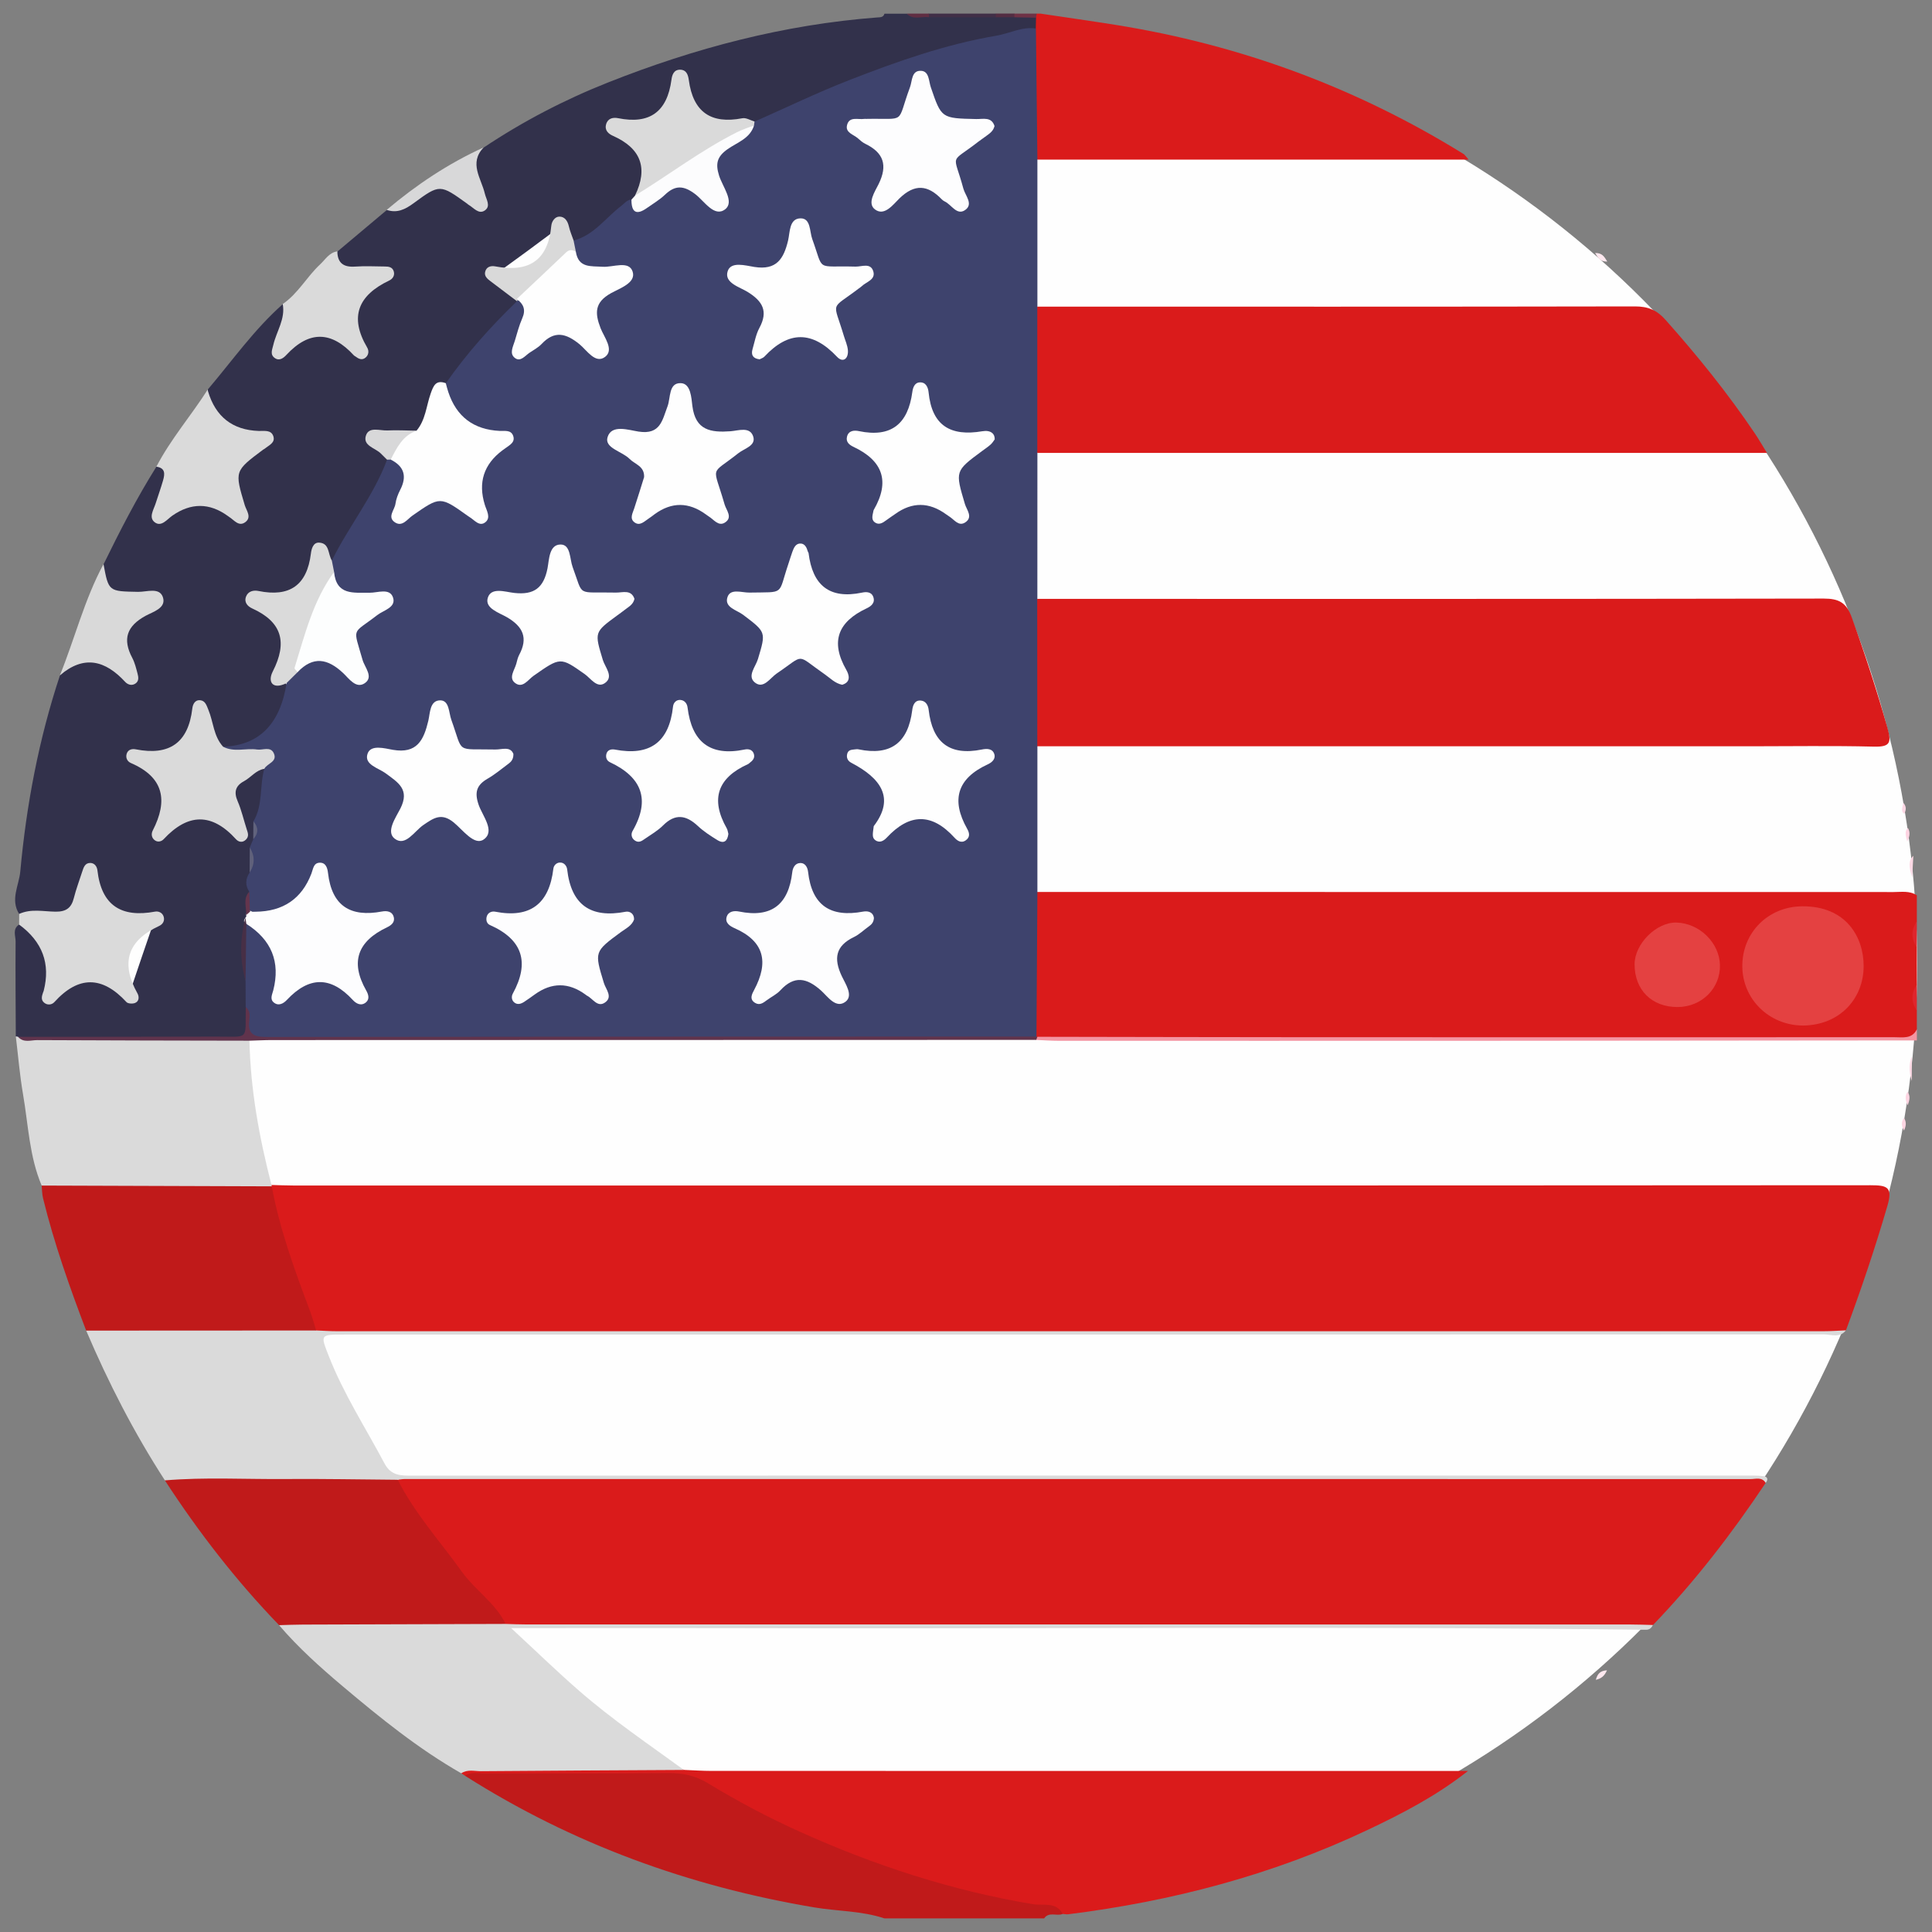
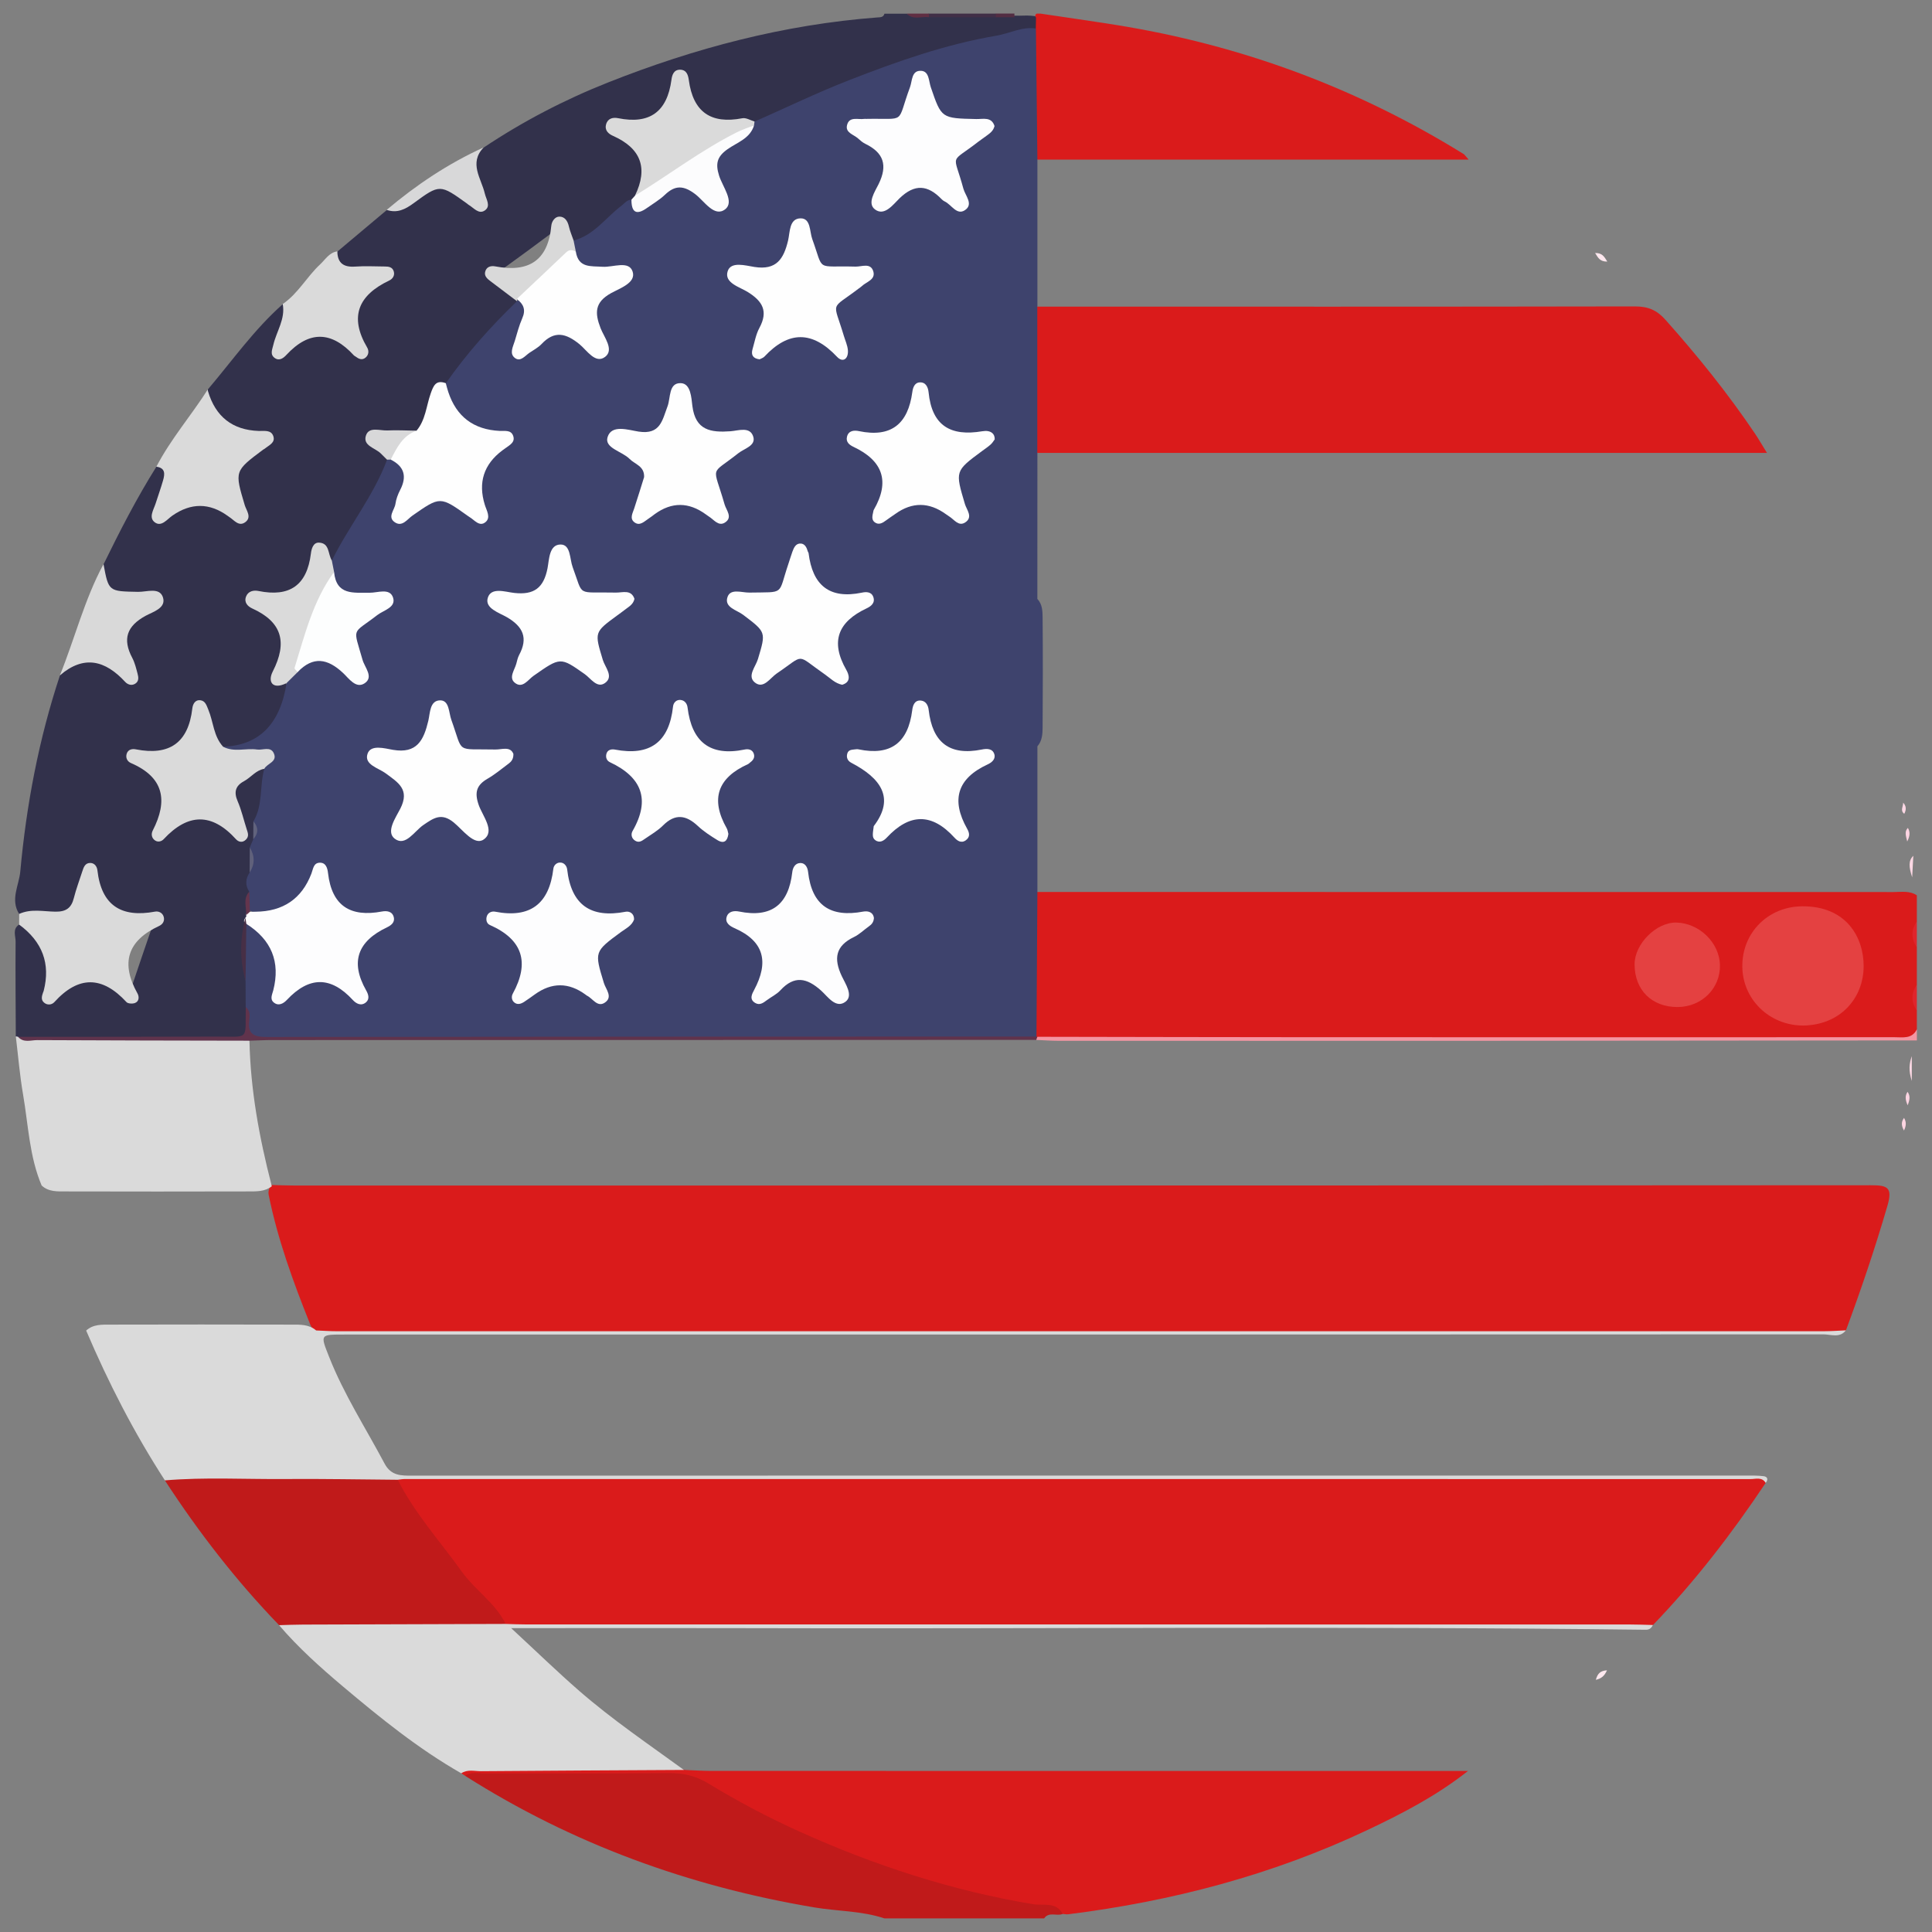
<svg xmlns="http://www.w3.org/2000/svg" id="Layer_1" data-name="Layer 1" version="1.1" viewBox="0 0 500 500">
  <rect x="0" y="0" width="500" height="500" fill="#808080" stroke="none" />
  <defs>
    <style>
      .cls-1 {
        fill: #d8d8d9;
      }

      .cls-1, .cls-2, .cls-3, .cls-4, .cls-5, .cls-6, .cls-7, .cls-8, .cls-9, .cls-10, .cls-11, .cls-12, .cls-13, .cls-14, .cls-15, .cls-16, .cls-17, .cls-18, .cls-19, .cls-20, .cls-21, .cls-22, .cls-23, .cls-24, .cls-25, .cls-26, .cls-27, .cls-28, .cls-29 {
        stroke-width: 0px;
      }

      .cls-2 {
        fill: #da1b1b;
      }

      .cls-3 {
        fill: #61637d;
      }

      .cls-4 {
        fill: #c01a1a;
      }

      .cls-5 {
        fill: #602e43;
      }

      .cls-6 {
        fill: #60334c;
      }

      .cls-7 {
        fill: #df252c;
      }

      .cls-8 {
        fill: #fed4e2;
      }

      .cls-9 {
        fill: #e44141;
      }

      .cls-10 {
        fill: #d9d9d9;
      }

      .cls-11 {
        fill: #60617b;
      }

      .cls-12 {
        fill: #fed9e5;
      }

      .cls-13 {
        fill: #fdd5e2;
      }

      .cls-14 {
        fill: #64354d;
      }

      .cls-15 {
        fill: #532d43;
      }

      .cls-16 {
        fill: #412f47;
      }

      .cls-17 {
        fill: #fee8ef;
      }

      .cls-18 {
        fill: #fcfcfd;
      }

      .cls-19 {
        fill: #fdfefe;
      }

      .cls-20 {
        fill: #fdfdfe;
      }

      .cls-21 {
        fill: #6f3246;
      }

      .cls-22 {
        fill: #32314b;
      }

      .cls-23 {
        fill: #fdd8e4;
      }

      .cls-24 {
        fill: #dadada;
      }

      .cls-25 {
        fill: #fdd8e5;
      }

      .cls-26 {
        fill: #472f46;
      }

      .cls-27 {
        fill: #f495a2;
      }

      .cls-28 {
        fill: #fefefe;
      }

      .cls-29 {
        fill: #3e436d;
      }
    </style>
  </defs>
-   <circle class="cls-28" cx="252.81" cy="249.36" r="243.36" />
  <path class="cls-22" d="M4.09,268.2c-.03-8.18-.12-16.36-.05-24.53.01-1.45-.88-3.23.89-4.38,4.36.34,7.45,3.15,9.53,6.39,2.41,3.76-1.92,7.46-1.47,11.68,2.43.37,3.74-1.49,5.32-2.6,4.64-3.24,5.49-3.24,10.19.05,1.51,1.06,2.76,2.7,4.89,2.71,0-.16,6.55-19.49,6.75-19.76-3.62-2.21-8.07.3-11.51-2.04-3.41-2.31-2.35-7.14-5.22-10.16-2.01,2.02-2.35,4.46-3.03,6.66-1,3.25-2.99,4.74-6.35,4.56-3.02-.16-6.06.33-9.07-.25-2.35-3.7-.04-7.4.29-10.98,1.58-17.26,4.79-34.25,10.26-50.75.74-.61,1.35-1.35,2.09-1.96,5.1-4.21,5.66-4.21,11.19-.52,1.43.95,2.61,2.35,4.77,2.7,1-2.11-.34-3.92-.86-5.74-1.61-5.62-1.33-6.58,3.38-10.12,1.02-.76,2.14-1.39,3.08-2.26,1.45-1.35.86-2.23-.76-2.65-1.71-.44-3.48-.21-5.23-.29-5.64-.28-7.12-2.12-6.36-7.94,4.21-8.6,8.57-17.12,13.67-25.24,3.73-.57,2.84,2.08,2.64,4-.28,2.66-2.06,5.02-1.78,8.1,2.41.38,3.95-1.27,5.34-2.51,3.57-3.19,6.76-2.73,10.21.13,1.41,1.17,3.22,3.53,4.76,2.45,1.96-1.38.04-3.82-.66-5.57-1.65-4.12-.59-7.04,2.99-9.46,1.67-1.13,3.62-2.07,4.57-4.11-1.13-1.75-2.87-1.15-4.36-1.19-8.74-.25-11.02-2.81-10.4-11.83,6.34-7.47,12.01-15.54,19.4-22.08,1.89,2.02.77,4.18.29,6.32-.41,1.83-1.63,3.49-1.15,5.74,4.14-.6,6.3-5.22,10.44-5.25,4.05-.04,6.21,4.27,10.27,5.22.84-2.5-.45-4.5-1.18-6.44-1.42-3.76-.43-6.42,2.79-8.67,1.75-1.23,3.91-2.16,4.94-4.71-2.65-1.26-5.4-.39-7.98-.76-2.92-.42-5.59-1.05-4.29-5.06,4.26-3.58,8.52-7.16,12.78-10.74,3.52-.78,6.54-2.64,9.2-4.9,3.33-2.83,6.22-2.48,9.37.16,1.43,1.2,2.9,2.54,5.34,2.75.7-2.32-.64-4.27-1.26-6.25-1.03-3.26-.75-5.97,2.38-7.9,10.16-6.79,20.93-12.4,32.29-16.9,22.4-8.88,45.47-14.96,69.56-16.8.78-.06,1.62.04,1.92-.97h5.77c2.07,1,4.28.26,6.42.5,5.41,0,10.82,0,16.23,0,1.69,0,3.39,0,5.08,0,1.94.09,3.89-.2,5.82.2.86.88.97,1.88.51,2.99-5.7,3.07-12.19,3.26-18.29,4.88-16.99,4.5-33.43,10.38-49.16,18.23-1.85.92-3.64,2.01-5.8,2.03-2.83-.5-5.69-.77-8.56-.58-4.27.27-7.07-1.4-8.09-5.7-.15-.62-.36-1.23-.62-1.81-.57-1.24-.58-3.25-2.36-3.18-1.39.06-1.5,1.86-1.96,3.02-.41,1.04-.77,2.1-1.09,3.17-.9,2.99-2.87,4.47-6,4.45-1.27,0-2.55-.01-3.82.06-1.24.07-2.91-.3-3.45,1-.62,1.49,1.06,2.09,2,2.85q7.16,5.76,3.79,14.85c-.34.65-.79,1.2-1.33,1.7-2.67,2.77-5.85,4.94-8.73,7.48-1.97,1.74-4.03,3.85-7.18,2.94-1.52-.97-1.38-3.22-3.08-4.07-.33.43-16.63,12.44-17.21,12.63,1.3,2.87,5.01,3.43,6.11,6.42.12.66,0,1.31-.45,1.78-6.18,6.54-11.47,13.88-17.91,20.19-2.48,1.08-3.11,3.35-3.78,5.68-.73,2.54-1.03,5.36-3.71,6.86-2.65.84-5.38.32-8.08.53-1.04.08-2.46-.32-2.86,1.09-.29,1.05.79,1.63,1.48,2.26.95.87,1.92,1.7,2.12,3.08-.2,5.03-3.05,9.17-5.75,12.82-3.24,4.38-4.23,10.29-9.16,13.45q-3.64-3.15-5.22,1.11-2.71,7.32-10.49,7.57c-1.38.05-3.34-.5-3.92.96-.76,1.89,1.4,2.57,2.54,3.5,6.17,4.99,6.49,5.19,3.94,12.41-1.16,3.28.12,5,2.2,6.85.26,4.9-1.85,9.24-3.19,13.75-.62,2.07-2.32,2.9-4.39,2.97-2.84.1-5.68.22-8.51-.11-2.6-.52-3.34-2.66-4.22-4.76-.83-2.01-.91-4.39-2.88-6.11-2.82,3.07-2.1,7.89-5.38,10.52-3.23,2.6-7.48.49-11.29,2.06,2.19,3.62,7.03,4.29,8.02,8.34.9,3.7-1.76,7.04-1.72,11.14,4.23-.72,6.51-5.25,10.57-5.15,4.02.11,6.28,4.18,10.88,5.73-1.97-7.33-6.54-15.61,5.68-17.3,1.48,4.98-.08,9.63-1.5,14.31-.25,1.35-.22,2.72-.45,4.07-.16.92-.39,1.81-.57,2.73-.22,1.86-.04,3.74-.32,5.59-.47,1.8-.52,3.63-.49,5.48-.35,1.91-.24,3.86-.49,5.79-.05.52-.15,1.02-.28,1.52-.6,5.32-.82,10.62.29,15.91.39,2.32.49,4.66.35,7.01,0,.32,0,.65-.02.97-.23,6.9-.75,7.46-7.45,7.49-10.73.05-21.46.09-32.18-.01-6.55-.06-13.12.48-19.66-.37-.59-.25-1.11-.61-1.57-1.05Z" />
  <path class="cls-2" d="M268.44,230.84c73.87,0,147.74,0,221.61.02,2.04,0,4.15-.4,6.03.85v6.74c-.79,2.25-.79,4.49,0,6.74v9.63c-.79,2.25-.79,4.49,0,6.74v4.81c-.61,2.94-2.93,2.38-4.95,2.39-14.4.01-28.8,0-43.2,0-59.52-.01-119.05.03-178.57-.02-.67,0-1.21-.28-1.61-.83-1-1.74-.95-3.67-.96-5.57-.04-8.43-.06-16.85.01-25.28.02-2.18-.29-4.52,1.64-6.22Z" />
  <path class="cls-2" d="M268.06,7.36c.02-.93.05-1.85.07-2.78-.33-.41-.29-.77.17-1.06.32,0,.64,0,.96,0,6.53.98,13.07,1.9,19.59,2.94,32.19,5.16,62.21,16.23,89.96,33.42.24.15.39.43,1.28,1.43h-111.63c-1.4-1.1-1.58-2.71-1.61-4.29-.17-8.55-.15-17.1-.02-25.65.02-1.45.33-2.83,1.25-4.01Z" />
  <path class="cls-4" d="M228.89,496.48c-5.88-1.97-12.09-1.83-18.12-2.84-32.38-5.44-62.63-16.42-90.41-34.06.71-2.34,2.75-1.89,4.37-1.9,15.98-.1,31.96-.18,47.94.03,4.61.06,9,1.35,13.16,3.79,25.62,15.04,53.07,25.16,82.4,30.03,1.73.29,3.49.5,5.16,1.07,1.24.43,2.49.97,1.64,2.72-1.53.68-3.55-.68-4.81,1.16h-41.33Z" />
  <path class="cls-27" d="M268.49,268.32c23.84.04,47.69.1,71.53.11,50.09.02,100.18,0,150.27,0,2.17,0,4.54.52,5.8-2.06v2.89c-38.55.03-77.09.08-115.64.1-35.51.02-71.01,0-106.52,0-1.91,0-3.83-.15-5.74-.23-.19-.38-.09-.64.3-.8Z" />
  <path class="cls-16" d="M257.73,4.48c-5.78,0-11.55,0-17.33-.01-.3-.22-.4-.43-.29-.64.11-.21.21-.31.31-.31h17.3c.31.21.42.43.32.64-.1.21-.21.32-.31.32Z" />
  <path class="cls-7" d="M496.08,245.19c-1.5-2.25-1.53-4.49,0-6.74v6.74Z" />
  <path class="cls-7" d="M496.08,261.55c-1.53-2.25-1.5-4.49,0-6.74v6.74Z" />
-   <path class="cls-21" d="M268.3,3.52c-.06.35-.11.71-.17,1.06-1.86-.04-3.73-.07-5.59-.11-.32-.21-.43-.42-.32-.63.1-.21.21-.32.32-.32,1.92,0,3.84,0,5.77,0Z" />
  <path class="cls-5" d="M240.42,3.52c0,.32,0,.63-.02.95-1.91-.32-4.07.84-5.74-.95h5.77Z" />
  <path class="cls-15" d="M262.53,3.52c0,.32,0,.64,0,.95-1.6,0-3.21,0-4.81,0,0-.32,0-.64,0-.96h4.81Z" />
  <path class="cls-2" d="M70.26,306.67c1.92.05,3.83.14,5.75.14,136.03,0,272.06.02,408.1-.07,4.32,0,5.77.47,4.35,5.33-3.17,10.89-6.79,21.6-10.73,32.22-1.8,1.06-3.76.51-5.64.51-127.66.03-255.32.03-382.98.03-1.92,0-3.84-.04-5.76.04-1.79.21-2.63-1.01-3.17-2.37-4.35-10.85-8.34-21.82-10.66-33.32-.13-.63.04-1.27.25-1.88.16-.21.33-.42.49-.62Z" />
  <path class="cls-2" d="M456.96,383.76c-8.72,13.06-18.26,25.47-29.17,36.79-1.37.71-2.84.32-4.26.32-95.78.01-191.57.01-287.35.02-1.12,0-2.24-.08-3.34.15-1.42.28-2.35-.48-3.29-1.43-9.76-9.9-18.21-20.85-25.71-32.52-.93-1.45-3.56-4.06,1.01-4.69,115.54.01,231.07,0,346.59.07,1.82,0,4.23-1.4,5.52,1.29Z" />
  <path class="cls-2" d="M275.03,495.32c-1.7-3.24-5.12-2.09-7.6-2.5-21.03-3.49-41.05-10.03-60.46-18.78-8.17-3.68-16.04-7.85-23.66-12.49-3.28-2-6.57-2.72-10.36-2.69-15.82.15-31.64.05-47.47.09-1.71,0-3.53-.5-5.12.62-.32-.22-.65-.43-.97-.65.48-2.67,2.74-2.39,4.47-2.41,15.74-.2,31.48-.15,47.23-.05,2.08.01,4.05.67,5.92,1.59,2.4.09,4.79.26,7.19.26,63.56.01,127.11.01,190.67.01h5.05c-8.13,6.42-16.97,11-25.99,15.27-24.6,11.64-50.55,18.45-77.47,21.82-.47.06-.95-.06-1.43-.09Z" />
  <path class="cls-24" d="M456.96,383.76c-.99-1.59-2.59-.97-3.93-.97-116.06-.03-232.13-.02-348.19-.02-.64,0-1.27.12-1.91.18-1.86,1.64-4.16,1.44-6.37,1.45-15.8.04-31.59.02-47.39.02-2.27,0-4.45-.27-6.5-1.31-7.97-12.3-14.63-25.29-20.37-38.76,1.83-1.68,4.12-1.53,6.33-1.54,15.61-.04,31.22-.04,46.83,0,2.22,0,4.5-.09,6.36,1.51,1.76.07,3.51.2,5.27.2,128.29,0,256.58,0,384.88,0,1.92,0,3.83-.15,5.75-.23-1.61,2.08-3.88,1.04-5.8,1.04-127.6.06-255.21.05-382.81.05-6.34,0-6.23-.04-3.96,5.72,3.82,9.73,9.5,18.48,14.37,27.66,1.71,3.23,4.33,3.14,7.29,3.14,114.95-.03,229.91-.03,344.86-.02,1.6,0,3.21-.04,4.79.16,1,.13,1.2.89.5,1.72Z" />
  <path class="cls-24" d="M177.01,458.06c-17.51.1-35.01.18-52.52.32-1.7.01-3.5-.54-5.11.55-11.08-6.32-20.94-14.31-30.66-22.5-5.84-4.92-11.52-10.02-16.5-15.84,1.69-1.97,4.04-1.69,6.23-1.7,15.49-.06,30.97-.05,46.46-.02,2.08,0,4.18,0,5.94,1.4,1.76.05,3.52.13,5.28.13,95.14,0,190.27,0,285.41.01,2.08,0,4.16.09,6.24.14-.38.75-.87,1.24-1.83,1.23-79.23-.97-158.45-.18-237.68-.42-16.65-.05-33.3,0-49.95,0h-6.03c6.5,6.01,11.93,11.29,17.64,16.26,8.55,7.44,17.93,13.79,27.08,20.45Z" />
  <path class="cls-24" d="M4.09,268.2c.2.02.39.07.58.13,1.66.85,3.44.43,5.16.43,16.7.04,33.4,0,50.1.05,1.54,0,3.18-.53,4.63.51.26,12.7,2.54,25.08,5.7,37.34,0,0,.08.35.08.35-1.77,1.38-3.87,1.33-5.94,1.33-15.76.04-31.52.04-47.29,0-2.21,0-4.5.16-6.33-1.53-3.19-7.52-3.45-15.66-4.81-23.56-.86-4.98-1.27-10.03-1.88-15.06Z" />
  <path class="cls-6" d="M64.56,269.33c-18.32-.04-36.63-.05-54.95-.15-1.64,0-3.52.77-4.93-.84,17.09-.02,34.19,0,51.29-.06,8.74-.03,7.47,1.1,7.63-7.66.7-.04,1.44.2,1.55.84.95,5.34,4.78,5.33,9.01,5.32,61.76-.06,123.52-.06,185.28-.01,2.97,0,6.14-.68,8.77,1.5,0,0,.28.05.28.05-.13.26-.23.52-.3.8-65.96.01-131.92.03-197.88.05-1.92,0-3.83.11-5.75.16Z" />
  <path class="cls-12" d="M494.77,279.76c-.88-2.74-.66-4.56,0-6.43v6.43Z" />
  <path class="cls-17" d="M415.89,432.27c-.68,1.5-1.44,2.12-2.89,2.47.44-1.59,1.11-2.35,2.89-2.47Z" />
  <path class="cls-13" d="M493.7,286.05c-.64-1.48-.71-2.47-.03-3.49.73,1.01.61,2,.03,3.49Z" />
  <path class="cls-13" d="M492.76,289.31c.62,1.02.6,2-.01,3.27-.69-1.23-.77-2.21.01-3.27Z" />
  <path class="cls-29" d="M268.2,268.26c-66.41.02-132.81.02-199.22.11-3.17,0-4.91-.66-4.48-4.21.15-1.22.3-2.6-.91-3.55-.01-2.26-.02-4.52-.04-6.77-.97-4.43-.19-8.93-.45-13.37.07-.65.23-1.35.99-1.41,5.07-.4,10.8,6.56,9.73,11.57-.47,2.19-3.05,4.88-.82,6.44,1.61,1.13,3.83-1.66,5.57-2.93,3.08-2.25,5.78-1.99,8.72.19,1.62,1.2,3.13,2.76,5.56,3.08.84-1.77-.07-3.38-.5-4.95-1.74-6.4-1.5-7.05,3.64-10.9,1.34-1,3.84-1.75,3.28-3.6-.57-1.91-3.06-1.08-4.71-1.12-7.25-.2-7.23-.16-9.76-7.13-.47-1.29-.47-2.89-2.11-3.63-3.17,2.87-1.35,9.3-6.58,10.3-3.88.74-8.18,1.62-11.94-1.08-.02-1.52-.44-3.07.34-4.52-1.08-1.67-1-3.32.09-4.95.73-2.17.64-4.34.04-6.52.3-.71.6-1.41.91-2.12.74-1.54.68-3.09.04-4.64,2.52-4.2,1.55-9.12,2.81-13.58.44-2.32.14-3.65-2.87-3.67-2.64-.02-5.99,1.56-7.78-2.05q13.92-.49,16.42-16.47c-.43-2.13,1.48-2.67,2.54-3.79,6.35-7.36,10.92-.18,16.45,2.54.35-4.37-2.45-7.84-1.58-11.59.95-4.11,5.62-4.91,8.43-8.58-5.63-1.28-13.25,1.82-14.44-6.95-.12-1.14-.59-2.32.32-3.36,4.4-8.9,10.78-16.7,14.29-26.08.38-.29.81-.43,1.29-.42,3.76,1.35,4.65,3.94,3.48,7.63-.7,2.21-1.99,4.35-1.56,6.85,2.07.55,3.15-.88,4.39-1.76q6.16-4.34,12.45.17c1.12.8,2.06,2.12,3.83,1.67.98-2.18-.23-4.09-.95-5.93-1.51-3.9-.72-6.84,2.84-9.07,1.08-.68,2.1-1.47,3.06-2.32.6-.52,1.43-1.07,1.23-1.93-.27-1.13-1.4-1.12-2.34-1.22-.8-.08-1.6-.04-2.4-.06-7.6-.16-11.5-5.33-10.11-13.4,5.4-7.72,11.64-14.7,18.41-21.22.18-.14.36-.28.54-.42,2.97,1.08,2.31,3.39,1.86,5.59-.5,2.43-2,4.66-1.69,7.61,4.21-.85,6.51-5.29,10.71-5.12,3.95.16,6.24,4.11,10.25,5.27.36-2.98-.94-5.25-1.72-7.56-1.09-3.21-.38-5.52,2.5-7.37,2.07-1.33,4.33-2.53,5.78-4.98-4.7-2.16-11.5,1.82-13.76-5.44-.21-1.12-.89-2.27.21-3.3,5.24-1.38,8.25-5.87,12.27-8.93.87-.66,1.49-1.6,2.71-1.66,1.97,1.53,3.99,1.31,5.59-.37,4.92-5.16,9.65-4.4,14.45.1.67.63,1.46,1.26,2.85,1.08.73-1.83-.22-3.57-.71-5.3-1.68-5.99-1.5-6.65,3.59-10.47,1.79-1.34,3.58-2.67,5.08-4.34.32-.31.65-.61.99-.89,8.14-3.59,16.16-7.48,24.44-10.71,12.39-4.83,24.93-9.27,38.12-11.51,3.42-.58,6.61-2.39,10.24-1.87.13,11.32.25,22.63.38,33.95,0,12.68,0,25.37,0,38.05,1.07,1.5,1.36,3.22,1.37,5.01.07,9.28.07,18.57,0,27.85-.01,1.78-.21,3.52-1.37,5,0,12.59,0,25.18-.01,37.77,1.32,1.41,1.34,3.2,1.36,4.95.08,9.41.07,18.83,0,28.24-.01,1.76-.1,3.53-1.35,4.97,0,12.56,0,25.12,0,37.69-.08,12.47-.16,24.95-.24,37.42Z" />
-   <path class="cls-2" d="M268.45,193.15c0-12.72-.01-25.44-.02-38.16,67.85,0,135.71.05,203.56-.08,3.95,0,5.87,1.07,7.24,4.86,3.42,9.46,6.53,19,9.26,28.68,1.08,3.82.63,4.88-3.53,4.78-10.72-.27-21.44-.09-32.16-.09-61.45,0-122.9,0-184.36,0Z" />
  <path class="cls-2" d="M268.45,117.22c0-12.62,0-25.24,0-37.86,51.57,0,103.13.04,154.7-.06,3.34,0,5.61.93,7.84,3.43,8.33,9.34,16.16,19.05,23.16,29.43.95,1.41,1.8,2.89,3.14,5.05h-188.84Z" />
  <path class="cls-23" d="M495.17,221.48c-.08,1.5-.16,3.01-.3,5.58-.89-2.73-.99-4.36.3-5.58Z" />
  <path class="cls-17" d="M412.81,65.48c1.89-.04,2.37.96,3.16,2.22-1.9.03-2.38-.97-3.16-2.22Z" />
  <path class="cls-8" d="M493.59,217.78c-.4-1.63-.73-2.6.17-3.52.6,1.06.57,2.04-.17,3.52Z" />
  <path class="cls-25" d="M492.53,207.72c.85.88.85,1.86.29,2.89-1.14-.86-.24-1.9-.29-2.89Z" />
  <path class="cls-4" d="M130.86,420.27c-17.48.05-34.96.1-52.44.17-2.06,0-4.13.1-6.19.15-11.11-11.5-20.85-24.07-29.56-37.47,10.35-.87,20.72-.26,31.08-.35,9.73-.08,19.45.12,29.18.19,4.42,8.74,11,15.97,16.65,23.86,3.44,4.79,8.64,8.04,11.29,13.46Z" />
-   <path class="cls-4" d="M10.78,306.82c19.85.07,39.7.14,59.55.2,2.06,11.15,5.94,21.74,9.92,32.31.61,1.63,1.05,3.33,1.57,5-19.84.01-39.68.02-59.52.03-4.28-11.23-8.29-22.56-11.16-34.25-.26-1.06-.25-2.19-.36-3.29Z" />
  <path class="cls-24" d="M4.95,236.53c3.05-1.41,6.29-.63,9.41-.59,2.73.03,4.1-.94,4.75-3.52.58-2.32,1.44-4.57,2.17-6.85.35-1.09.72-2.26,2.1-2.24,1.08.02,1.71.9,1.83,1.9,1.03,9.1,6.18,12.32,14.9,10.7.91-.17,1.95.25,2.26,1.35.3,1.08-.28,1.94-1.19,2.36-8.23,3.8-10,9.61-5.59,17.48.44.79.46,2.04-.67,2.46-.64.24-1.81.18-2.2-.25-6.26-6.79-12.42-6.86-18.66.02-.62.68-1.75.88-2.63.15-.91-.75-.6-1.71-.29-2.64.05-.15.14-.29.17-.45q2.69-10.49-6.36-17.13c0-.92.01-1.84.02-2.76Z" />
  <path class="cls-24" d="M53.77,100.78c.02.16.02.33.06.48q2.95,9.91,13.12,10.27c1.41.05,3.18-.35,3.77,1.31.62,1.74-1.14,2.39-2.21,3.28-.12.1-.28.16-.41.25-7.44,5.56-7.39,5.54-4.76,14.36.42,1.39,1.88,3.11.15,4.4-1.7,1.26-2.88-.53-4.17-1.34-.13-.09-.26-.18-.39-.28q-7.09-5.11-14.33-.06c-1.37.95-2.83,3.01-4.55,1.72-1.65-1.24-.29-3.25.23-4.88.63-1.98,1.34-3.94,1.91-5.93.48-1.65.66-3.26-1.72-3.58,3.71-7.15,9.01-13.23,13.31-19.99Z" />
  <path class="cls-24" d="M87.3,65.07c.05,3.08,1.69,4.13,4.64,3.92,2.54-.18,5.1-.04,7.65-.02.98,0,1.97.13,2.31,1.25.34,1.11-.32,1.98-1.17,2.38-7.99,3.8-10.41,9.36-5.7,17.35.49.83.42,1.92-.45,2.62-.91.74-1.78.29-2.58-.31-.13-.1-.29-.15-.4-.27-5.78-6.32-11.57-6.51-17.48-.14-.7.76-1.77,1.64-2.96.84-1.37-.92-.71-2.2-.42-3.45.82-3.52,3.16-6.69,2.43-10.56,3.98-2.71,6.23-7.06,9.68-10.26,1.36-1.26,2.35-3.07,4.45-3.37Z" />
  <path class="cls-10" d="M26.79,146c1.32,7.11,1.32,7.03,8.96,7.17,2.23.04,5.55-1.27,6.42,1.42.9,2.8-2.62,3.76-4.49,4.78-4.87,2.66-6.03,6.03-3.45,10.89.66,1.25,1,2.69,1.37,4.08.24.91.41,1.95-.59,2.59-.97.63-2,.21-2.62-.46-5.16-5.59-10.67-7.02-16.89-1.69,3.87-9.56,6.36-19.66,11.29-28.79Z" />
  <path class="cls-1" d="M125.12,38.19c-3.81,4.08-.57,7.97.35,11.9.35,1.5,1.63,3.24.01,4.37-1.59,1.11-2.87-.68-4.2-1.45-.14-.08-.25-.2-.38-.3-7.01-5.04-7.06-5.12-13.87-.11-2.19,1.61-4.27,2.63-6.96,1.72,7.65-6.46,15.9-11.98,25.04-16.14Z" />
  <path class="cls-20" d="M64.68,235.97c.48,0,.96-.01,1.44-.02q10.72-.08,14.47-9.86c.45-1.16.51-2.75,2.11-2.82,1.66-.08,2.05,1.43,2.19,2.67.99,8.52,5.8,11.49,13.95,9.96,1.18-.22,2.71-.13,3.08,1.52.31,1.36-.8,2.11-1.76,2.57-7.54,3.58-9.62,8.88-5.39,16.34.54.95.99,2.2-.07,3.09-1.26,1.04-2.54.3-3.4-.63-5.73-6.23-11.35-6.1-17.07,0-.87.93-2.16,1.67-3.4.63-1.03-.87-.39-2.04-.11-3.12q2.82-11-6.97-17.21c-.85-.43-.65-1.01-.23-1.62.22-.17.28-.38.18-.64.02-.64.35-.92.98-.86Z" />
  <path class="cls-24" d="M57.74,193.25c2.84,1.51,5.89.3,8.81.73,1.47.21,3.45-.89,4.3.94,1.05,2.25-1.72,2.63-2.46,4.05-2.18.36-3.44,2.23-5.24,3.2-2.19,1.18-2.69,2.79-1.65,5.18,1.01,2.33,1.57,4.87,2.36,7.3.31.93.64,1.8-.22,2.65-.92.91-1.94.58-2.56-.1-6.27-6.91-12.45-6.76-18.72-.02-.51.55-1.42.86-2.2.35-.97-.63-1.07-1.72-.64-2.57,4-7.77,2.91-13.8-5.65-17.49-.9-.39-1.42-1.33-1.08-2.41.37-1.15,1.48-1.31,2.36-1.13,8.66,1.7,13.58-1.66,14.62-10.56.12-1.05.65-2.32,2.1-2.14,1.29.16,1.6,1.38,2.04,2.42,1.33,3.18,1.34,6.89,3.84,9.61Z" />
  <path class="cls-28" d="M115.37,99.16c.21.77.39,1.55.65,2.3q3.17,9.57,13.32,10.06c1.25.06,2.8-.3,3.41,1.13.74,1.77-.83,2.51-1.97,3.36-.26.19-.53.37-.78.56q-7.21,5.42-4.53,14.08c.46,1.5,1.62,3.28.18,4.47-1.57,1.31-2.85-.55-4.16-1.32-.14-.08-.27-.18-.4-.27-7.19-5.13-7.16-5.1-14.34-.1-1.34.93-2.64,3.02-4.55,1.75-2.05-1.36-.08-3.19.14-4.78.17-1.24.65-2.5,1.23-3.62,1.8-3.48,1.06-6.08-2.46-7.84-.14-4.61,2.4-6.82,6.68-7.47,2.35-2.77,2.53-6.39,3.67-9.63.73-2.06,1.35-3.59,3.9-2.68Z" />
  <path class="cls-24" d="M195.27,31.45c-.04.33-.08.66-.12.98-9.19,5.97-18.69,11.46-27.74,17.66-.88.6-1.89,1.28-3.07.53,3.46-7.13,1.53-12.25-5.7-15.46-1.17-.52-2.22-1.42-1.78-2.99.44-1.57,1.81-1.84,3.07-1.59,8.2,1.66,12.73-1.63,13.84-9.92.15-1.14.53-2.65,2.26-2.62,1.71.03,2.07,1.5,2.23,2.67,1.12,8.31,5.73,11.46,13.88,9.89.95-.18,2.08.54,3.13.84Z" />
  <path class="cls-24" d="M85.87,145.04l.59,2.98c-3.15,8.64-7.15,16.97-9.43,25.92-.96.95-1.92,1.89-2.87,2.84-3.56,1.8-4.97-.26-3.57-3,3.84-7.53,2.43-12.8-5.33-16.32-1.18-.54-2.16-1.59-1.58-3.08.55-1.42,1.98-1.69,3.23-1.43,8.03,1.63,12.54-1.45,13.55-9.69.14-1.12.55-2.9,2.1-2.83,2.8.12,2.27,3.01,3.32,4.62Z" />
  <path class="cls-18" d="M164.34,50.63c8.84-5.41,17.11-11.75,26.41-16.42,1.41-.71,2.93-1.19,4.4-1.77-1.03,3.43-4.39,4.42-6.86,6.17-2.72,1.92-3.16,3.72-2.2,6.82.9,2.89,4.06,6.79,1.6,8.72-2.83,2.22-5.43-2.15-7.77-3.91-2.99-2.27-5.19-2.37-7.84.17-1.37,1.31-3.06,2.29-4.62,3.4-2.77,1.98-4.06,1.15-4.04-2.15.31-.34.61-.68.92-1.02Z" />
  <path class="cls-10" d="M148.44,62.23c.2.97.39,1.94.59,2.92-3.97,3.05-7.6,6.5-11.41,9.74-1.19,1.01-2.17,2.29-3.87,2.49.11.18.12.37.03.56-2.3-1.73-4.59-3.46-6.89-5.2-.78-.59-1.58-1.28-1.34-2.35.3-1.36,1.49-1.67,2.63-1.45,8.59,1.64,13.66-1.44,14.5-10.53.1-1.06.89-2.35,2.1-2.35,1.39,0,2.13,1.14,2.45,2.54.28,1.24.8,2.42,1.21,3.62Z" />
  <path class="cls-1" d="M107.8,111.47c-3.6,1.26-5.1,4.4-6.68,7.47-.32,0-.64.01-.96.02-.55-.54-1.09-1.09-1.64-1.63-1.47-1.44-4.71-1.98-3.8-4.66.8-2.33,3.6-1.18,5.53-1.27,2.51-.12,5.03.03,7.54.06Z" />
  <path class="cls-26" d="M63.52,237.47c.08.54.16,1.08.23,1.62-.07,4.91-.13,9.83-.2,14.74-1.55-5.45-1.46-10.91-.03-16.36Z" />
  <path class="cls-11" d="M64.64,219.31c1.33,2.18,1.36,4.35-.04,6.52.01-2.17.03-4.35.04-6.52Z" />
  <path class="cls-14" d="M64.68,235.97c-.33.29-.66.58-.98.86.14-2.04-.91-4.23.81-6.05.06,1.73.12,3.46.17,5.19Z" />
  <path class="cls-3" d="M65.58,212.55c1.33,1.56,1.34,3.11-.04,4.64.01-1.55.03-3.09.04-4.64Z" />
  <path class="cls-9" d="M466.62,265.41c-8.75-.03-15.68-6.81-15.71-15.35-.03-8.75,6.7-15.43,15.47-15.51,11.37-.1,15.94,7.93,15.93,15.49-.01,8.41-6.17,15.27-15.69,15.37Z" />
  <path class="cls-9" d="M434.18,260.62c-6.7.02-11.15-4.39-11.15-11.06,0-5.31,5.68-10.96,10.86-10.8,5.94.17,11.1,5.22,11.23,11,.14,6.01-4.72,10.84-10.95,10.86Z" />
  <path class="cls-20" d="M226.16,237.67c-.08.97-.56,1.56-1.25,2.04-1.31.92-2.48,2.11-3.9,2.79-4.76,2.29-5.32,5.53-3.16,10.12.93,1.99,3.06,5.01.99,6.61-2.51,1.93-4.63-1.34-6.33-2.86-3.71-3.32-6.94-3.99-10.56-.07-.95,1.04-2.33,1.68-3.48,2.54-.92.68-1.85,1.42-3.03.72-1.61-.95-.81-2.35-.26-3.38,3.8-7.13,2.69-12.56-5.1-15.98-1.06-.46-2.49-1.32-2.03-2.88.44-1.51,1.98-1.67,3.21-1.42,8.4,1.71,12.82-1.8,13.78-10.19.12-1.06.68-2.31,2.03-2.36,1.39-.05,1.94,1.23,2.06,2.28.97,8.75,5.85,11.87,14.26,10.29,1.23-.23,2.62.09,2.79,1.75Z" />
  <path class="cls-20" d="M257.38,32.64c-.37,1.5-1.58,2.09-2.57,2.86-.5.39-1.05.73-1.55,1.12-7.66,5.97-6.51,2.65-3.94,12.19.49,1.83,2.69,4.04.42,5.57-2.14,1.45-3.5-1.45-5.28-2.26-.28-.13-.55-.34-.77-.57-3.56-3.69-6.94-4.05-10.89-.23-1.62,1.56-3.87,4.73-6.34,2.89-2.13-1.58-.02-4.64.93-6.58,2.39-4.86,1.3-8.1-3.43-10.4-.71-.34-1.33-.89-1.92-1.42-1.12-1.01-3.31-1.45-2.83-3.42.58-2.36,2.85-1.37,4.46-1.62.16-.02.32,0,.48,0,10.66-.21,7.75,1.53,11.35-8.19.62-1.66.36-4.41,2.91-4.25,2.07.13,1.94,2.66,2.48,4.24,2.76,8.06,2.72,8.04,11.77,8.24,1.76.04,3.96-.67,4.73,1.84Z" />
  <path class="cls-28" d="M166.69,123.52c.15-2.9-2.36-3.34-3.74-4.74-1.94-1.99-6.56-2.8-5.72-5.62,1.01-3.42,5.44-1.86,8.07-1.46,5.62.85,6.09-2.95,7.46-6.55.83-2.19.23-6.12,3.45-5.99,2.57.1,2.71,3.77,2.98,5.93.8,6.31,4.76,6.88,9.86,6.52,2-.14,5.08-1.33,5.9,1.42.7,2.35-2.34,3.04-3.87,4.26-7.48,5.95-6.58,2.72-3.56,13.24.43,1.51,2.21,3.38.07,4.72-1.67,1.04-2.86-.81-4.17-1.6-.27-.17-.52-.37-.78-.55q-6.61-4.8-13.16-.07c-.52.38-1.01.79-1.55,1.13-1.17.75-2.36,2.14-3.82.95-1.2-.98-.36-2.34.03-3.55.9-2.73,1.74-5.49,2.54-8.04Z" />
  <path class="cls-28" d="M257.43,113.71c-.26.34-.58.91-1.04,1.32-.71.64-1.52,1.17-2.29,1.74-6.97,5.16-6.91,5.14-4.38,13.68.44,1.48,2.18,3.38.08,4.75-1.72,1.13-2.85-.75-4.15-1.55-.27-.17-.53-.36-.79-.54q-6.61-4.81-13.15-.11c-.78.56-1.6,1.07-2.36,1.65-.94.71-1.96,1.32-3.02.48-.86-.68-.53-1.76-.33-2.7.03-.16.04-.33.12-.46,4.28-7.38,2.36-12.74-5.23-16.32-1.02-.48-2.01-1.21-1.7-2.58.38-1.69,1.9-1.75,3.08-1.5,8.4,1.75,12.73-1.87,13.84-10.12.14-1.01.51-2.4,1.9-2.49,1.66-.1,2.19,1.38,2.31,2.58.86,8.65,5.7,11.45,13.88,10.07,2.24-.38,3.3.68,3.23,2.1Z" />
  <path class="cls-20" d="M164.11,237.93c-.57,1.64-2.11,2.34-3.37,3.26-6.98,5.13-6.92,5.1-4.45,13.22.49,1.62,2.46,3.66.16,5.12-1.87,1.18-3.04-1.11-4.53-1.85-.14-.07-.26-.18-.39-.28q-6.55-4.79-13.13-.04c-.91.65-1.81,1.31-2.75,1.92-.84.54-1.77.85-2.62.1-.66-.6-.7-1.53-.32-2.23,4.42-8.08,2.56-14.01-5.93-17.76-.79-.35-1.03-1.21-.85-2.05.25-1.17,1.32-1.57,2.2-1.4,9.09,1.77,14-2.02,15.08-11.12.1-.83.74-1.51,1.59-1.59,1.16-.11,1.88.88,1.98,1.75,1.05,9.25,6.13,12.71,15.13,10.98,1.03-.2,2.21.44,2.19,1.96Z" />
  <path class="cls-28" d="M196.57,92.99c-1.66-.2-2.27-1.09-1.81-2.65.54-1.84.87-3.81,1.77-5.47,2.32-4.31.86-6.9-3.03-9.31-2.1-1.3-6.12-2.34-5.19-5.34.82-2.66,4.66-1.48,6.94-1.13,5.7.89,7.57-2.08,8.71-6.87.5-2.11.26-5.67,3.22-5.71,2.68-.04,2.32,3.41,3.03,5.36,3.12,8.59.68,6.84,11.21,7.13,1.58.04,3.91-1.08,4.59,1.24.64,2.17-1.81,2.68-3,3.84-.23.22-.51.38-.76.58-7.52,5.74-6.64,2.95-3.87,12.24.37,1.23.93,2.43,1.05,3.68.2,2.23-1.24,3.42-2.81,1.76-6.38-6.77-12.51-6.77-18.8-.04-.31.33-.82.47-1.23.69Z" />
  <path class="cls-28" d="M188.51,215.79c-.23,1.83-1.1,2.7-2.86,1.62-1.76-1.09-3.54-2.23-5.04-3.64-3.04-2.85-5.87-3.29-9.01-.15-1.34,1.34-3.04,2.33-4.62,3.41-.76.51-1.55,1.2-2.59.55-1.02-.63-1.14-1.73-.68-2.52,4.69-8.16,2.37-13.93-5.86-17.8-.8-.38-1.11-1.16-.95-2.01.24-1.24,1.36-1.43,2.23-1.26,9.08,1.74,14.06-1.93,15.05-11.14.11-1.01.86-1.81,1.96-1.7,1.04.1,1.68.93,1.8,1.95,1.08,8.87,5.78,12.73,14.76,10.88.87-.18,1.99-.08,2.38,1.08.37,1.1-.29,1.8-1.1,2.4-.13.1-.24.23-.38.29-7.89,3.54-9.82,9.04-5.51,16.64.23.4.27.91.41,1.4Z" />
  <path class="cls-28" d="M226.1,213.83c5.65-7.35,1.77-12.48-5.8-16.43-.92-.48-1.34-1.35-1.01-2.42.3-.96,1.16-.94,1.94-1.04.32-.04.65-.08.96-.01,8.34,1.74,12.83-1.72,13.89-10.1.14-1.11.53-2.72,2.29-2.52,1.31.15,1.85,1.32,1.97,2.43.96,8.37,5.35,11.94,13.79,10.23,1.17-.24,2.78-.33,3.22,1.28.35,1.28-.78,2.14-1.75,2.58-7.87,3.64-9.52,9.18-5.3,16.66.57,1.01.85,2.13-.35,2.98-1.23.88-2.27.05-2.95-.7-5.87-6.44-11.63-6.3-17.5,0-.71.76-1.8,1.52-2.97.67-.93-.67-.65-1.7-.41-3.61Z" />
  <path class="cls-28" d="M132.87,195.12c.03,1.68-.85,2.2-1.59,2.77-1.66,1.25-3.28,2.59-5.07,3.62-2.8,1.62-3.47,3.44-2.36,6.71.99,2.93,4.43,6.88,1.32,9.04-2.41,1.68-5.39-2.48-7.72-4.39-3.2-2.63-5.22-1.18-7.91.66-2.3,1.57-4.6,5.65-7.39,3.52-2.35-1.79.29-5.48,1.45-7.77,2.54-4.99-.59-6.77-3.78-9.14-1.88-1.4-5.68-2.24-4.69-5.1.83-2.41,4.42-1.36,6.54-.99,6.26,1.08,7.99-2.52,9.18-7.52.47-1.97.35-5.32,3.13-5.28,2.32.04,2.15,3.18,2.83,5.05,3.21,8.92.9,7.44,11.37,7.67,1.66.04,3.89-.93,4.69,1.15Z" />
  <path class="cls-28" d="M164.2,154.99c-.35,1.55-1.6,2.09-2.57,2.88-.62.5-1.29.95-1.93,1.43-5.94,4.35-5.85,4.32-3.69,11.49.58,1.93,2.92,4.32.54,5.99-2.04,1.43-3.65-1.21-5.24-2.33-6.31-4.44-6.24-4.44-13.24.46-1.42,1-2.85,3.42-4.86,1.77-1.6-1.32-.05-3.26.4-4.89.21-.77.37-1.58.74-2.28,2.37-4.4,1.03-7.34-3.17-9.78-2.03-1.18-5.76-2.29-4.94-5.01.86-2.85,4.56-1.52,6.84-1.27,5.14.58,7.63-1.31,8.62-6.39.43-2.24.4-6.1,3.34-6.14,2.69-.04,2.37,3.7,3.16,5.84,2.92,7.86.76,6.37,11.19,6.6,1.7.04,3.95-.9,4.81,1.63Z" />
  <path class="cls-28" d="M217.97,177.22c-1.88-.36-3.1-1.72-4.53-2.71-7.7-5.35-4.9-5.29-12.43-.21-1.7,1.15-3.39,4.11-5.63,2.35-2.11-1.66.18-4.1.77-6.08,2.12-7.05,2.13-6.94-3.86-11.48-1.63-1.23-4.93-1.9-4.01-4.59.78-2.28,3.7-1.11,5.65-1.14,9.38-.18,7.32.79,10.08-7.36.36-1.06.67-2.14,1.05-3.19.39-1.08.9-2.25,2.23-2.14,1.03.08,1.5,1.08,1.77,2.05.04.15.18.29.2.44,1.02,8.28,5.37,11.97,13.82,10.21.99-.21,2.38-.29,2.9,1.05.62,1.58-.56,2.49-1.68,3.01-7.39,3.47-9.5,8.55-5.28,15.93.69,1.2,1.32,3.15-1.05,3.85Z" />
  <path class="cls-28" d="M133.75,77.38c4.25-4.01,8.52-8,12.74-12.04.87-.83,1.65-.71,2.54-.19.68,4.26,3.87,3.68,6.93,3.89,2.7.18,6.85-1.73,7.78,1.3.89,2.88-3.34,4.26-5.66,5.56-4.18,2.35-4.19,5.07-2.64,9.06.9,2.31,3.58,5.57,1.16,7.4-2.52,1.91-4.72-1.72-6.62-3.27-3.5-2.85-6.48-3.62-9.84-.04-.86.91-2.04,1.52-3.1,2.24-1.15.78-2.31,2.41-3.73,1.39-1.58-1.14-.54-2.93-.09-4.42.6-1.99,1.12-4.02,1.95-5.91.96-2.17.33-3.68-1.43-4.96Z" />
  <path class="cls-19" d="M77.03,173.94c-.28-.37-.88-.83-.8-1.09,2.66-8.59,4.8-17.4,10.23-24.83.58,6.12,5.03,5.33,9.22,5.38,2.07.02,5.17-1.3,6.03,1.22.88,2.6-2.47,3.31-4.1,4.58-6.59,5.12-6.27,2.83-3.78,11.58.55,1.95,2.96,4.44.54,6.05-2.25,1.5-4.1-1.27-5.56-2.64-4.01-3.77-7.76-4.46-11.79-.25Z" />
</svg>